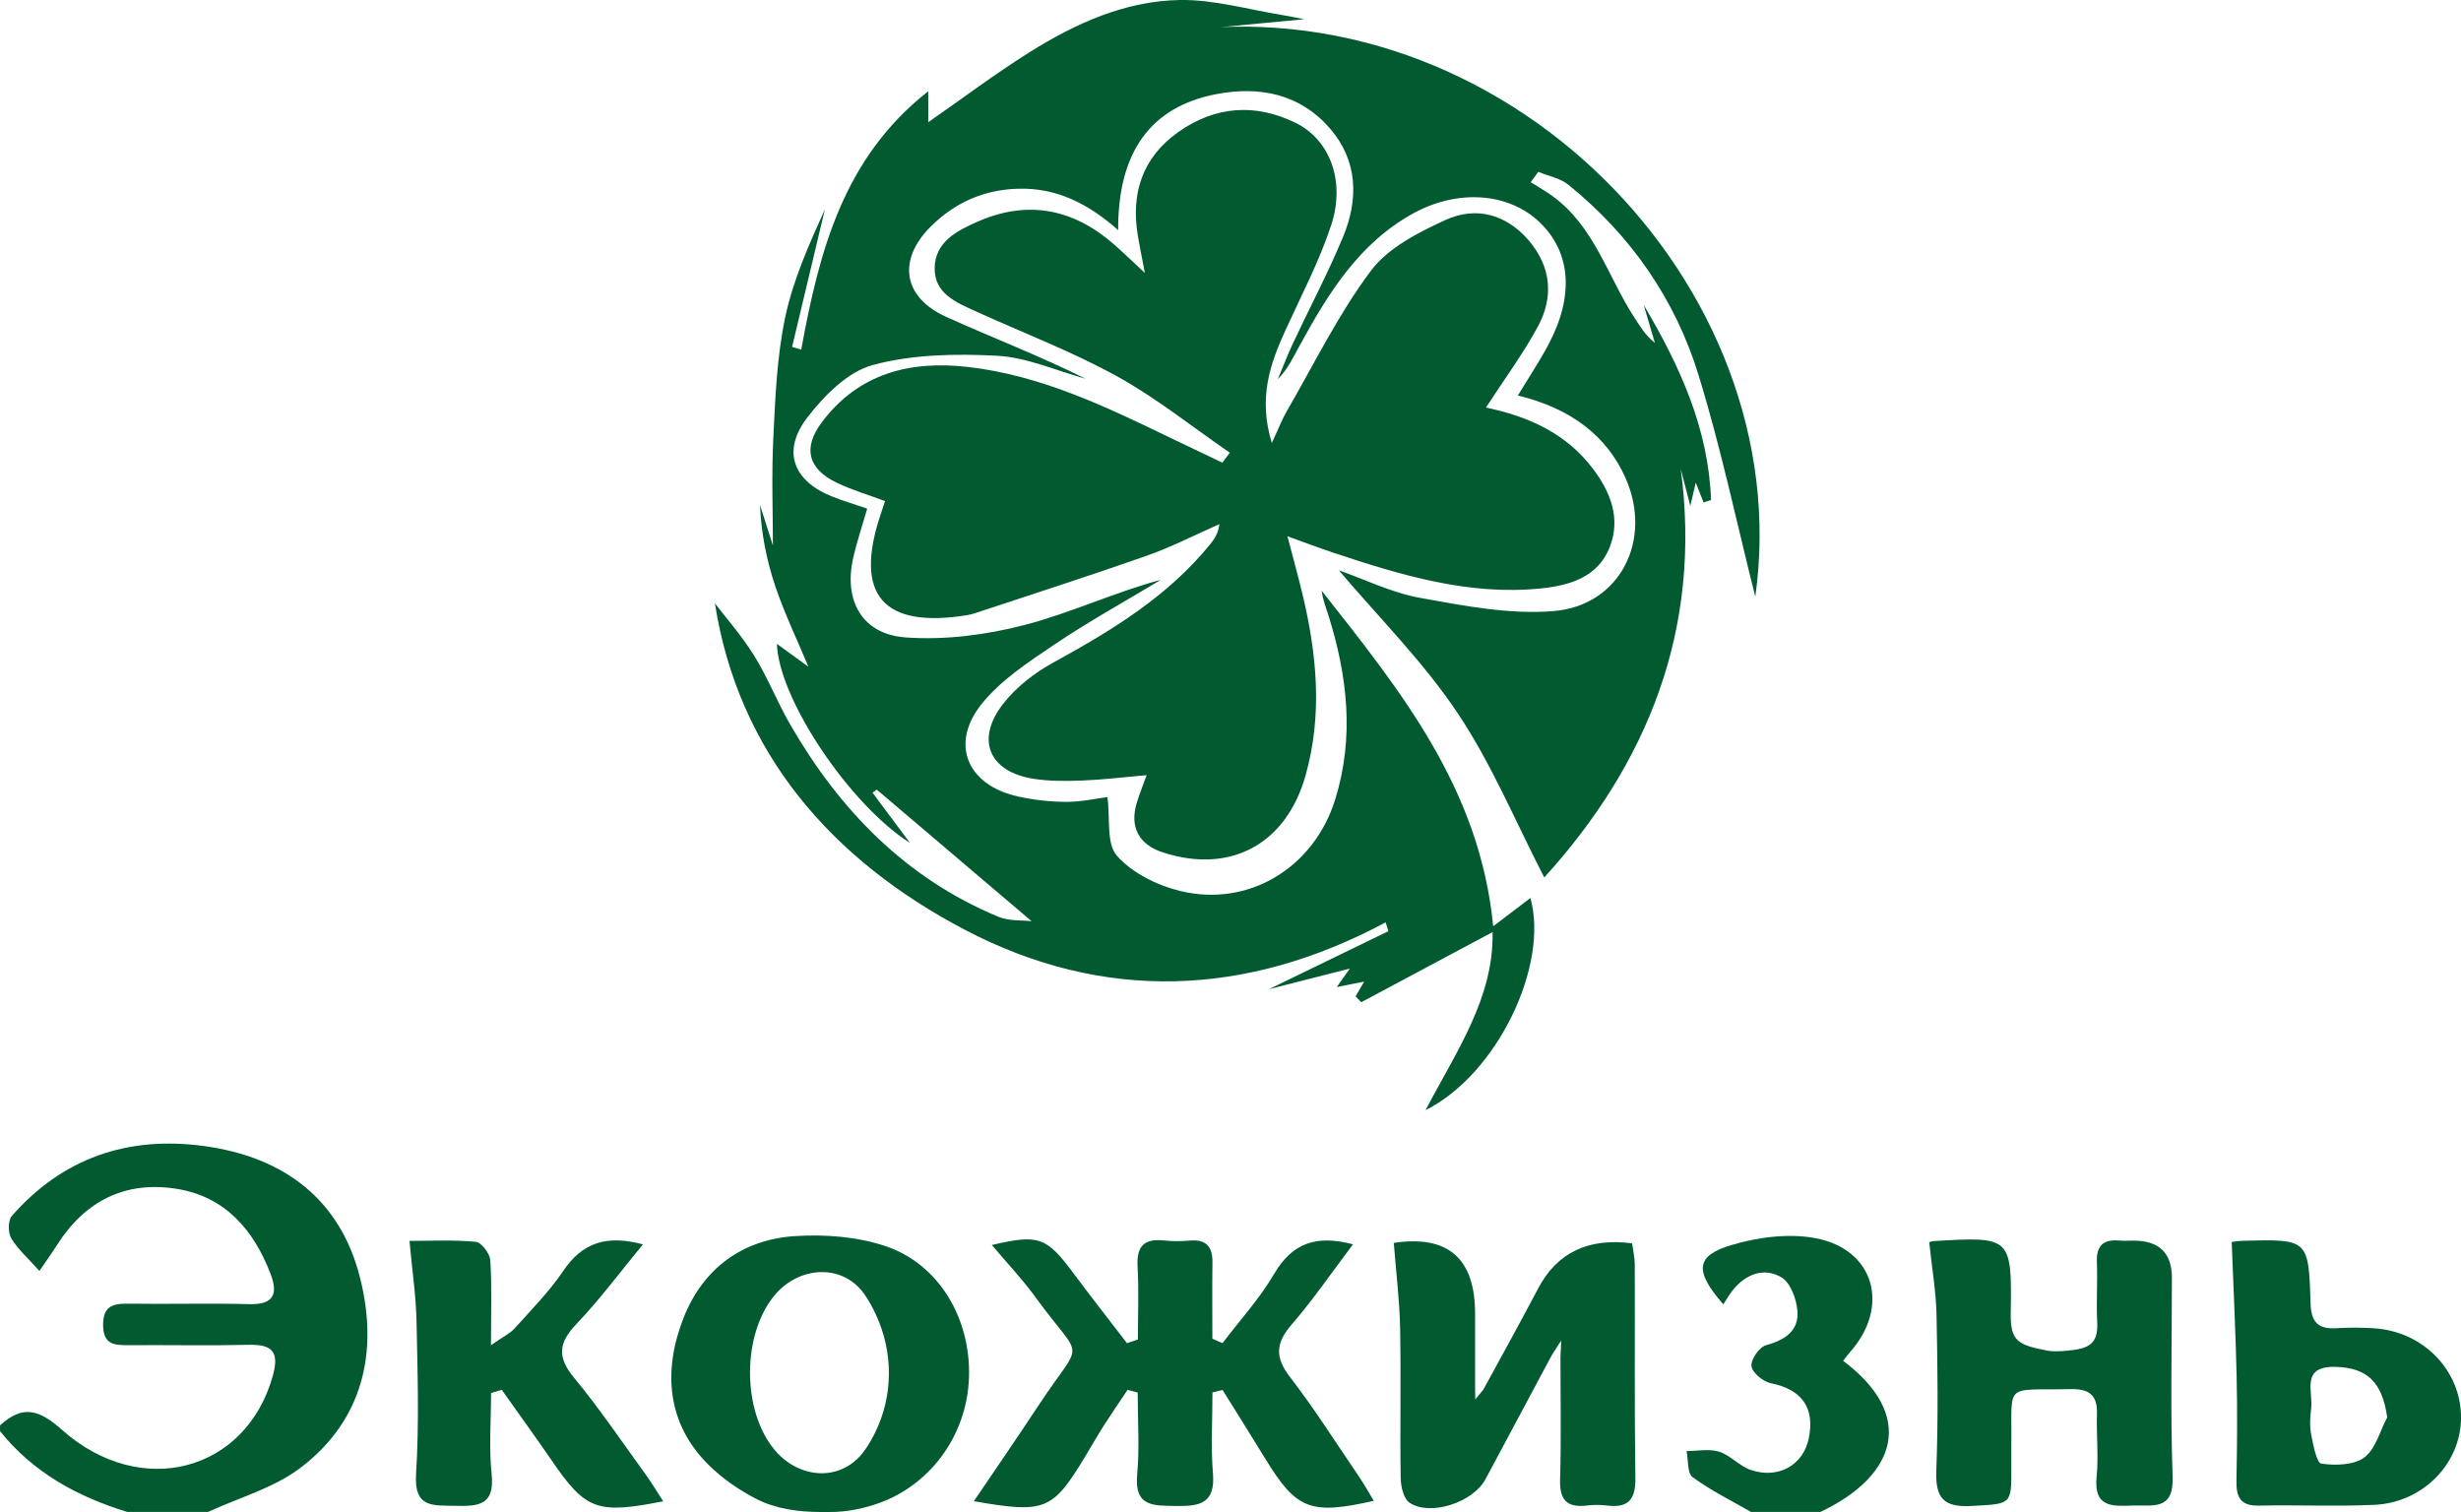
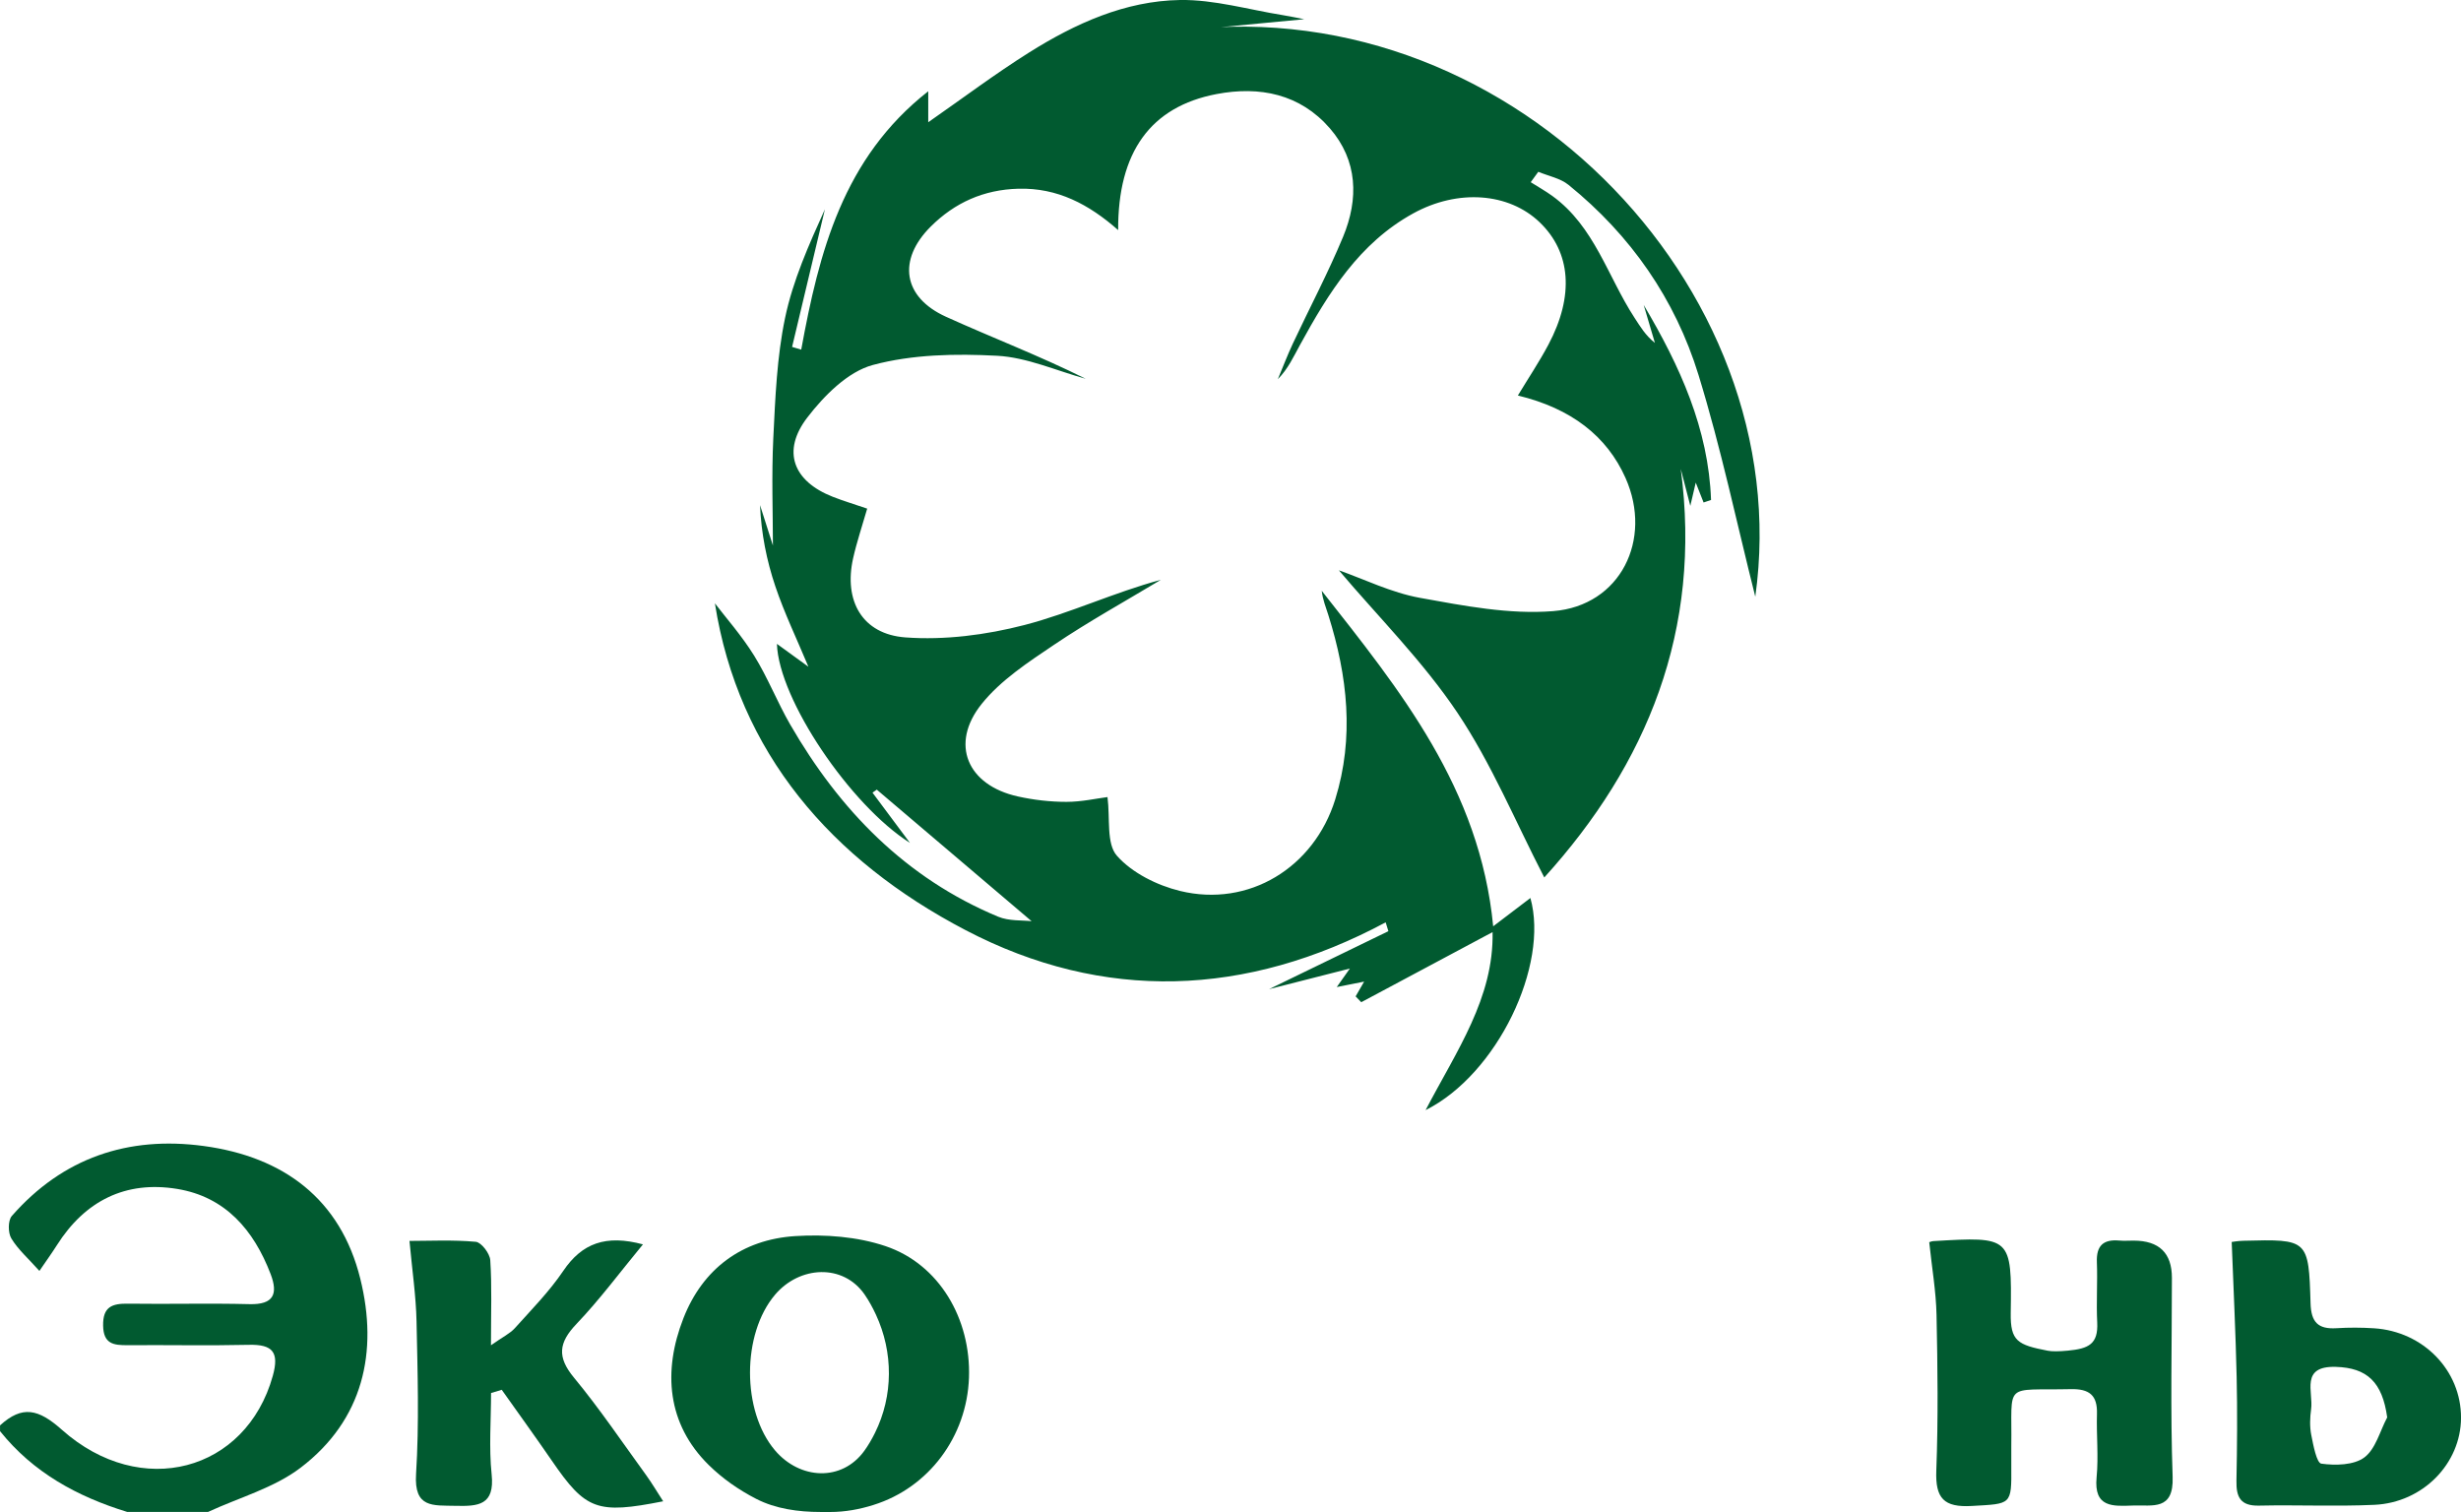
<svg xmlns="http://www.w3.org/2000/svg" id="_Слой_2" data-name="Слой 2" viewBox="0 0 1088.48 668.75">
  <defs>
    <style> .cls-1 { fill: #015a30; stroke-width: 0px; } </style>
  </defs>
  <g id="_Слой_1-2" data-name="Слой 1">
    <g>
      <path class="cls-1" d="M0,630.47c9.84-8.97,16.96-7.34,27.37,1.92,35.02,31.14,81.49,18.44,93.28-23.82,2.92-10.48-.01-13.99-10.55-13.75-17.88.41-35.77.03-53.66.16-6.13.05-10.68-.49-10.83-8.62-.16-8.43,4.01-9.84,11.06-9.74,17.88.26,35.78-.25,53.66.21,10.76.28,12.73-4.53,9.35-13.35-7.45-19.43-19.99-34.12-41.33-37.62-22.82-3.74-40.75,5.27-53.18,24.88-2.19,3.45-4.59,6.77-7.74,11.39-4.96-5.55-9.49-9.49-12.43-14.39-1.49-2.48-1.51-7.93.23-9.91,22.53-25.71,51.4-35.47,84.85-30.95,35.32,4.77,60.53,23.44,69.27,58.68,8.04,32.4,1.31,62.51-26.38,83.61-11.77,8.97-27.18,13.18-40.94,19.56h-35.78c-22.02-6.77-41.58-17.4-56.23-35.73v-2.55Z" />
-       <path class="cls-1" d="M362.78,668.75c-9.63,0-19.71-1.38-28.28-5.78-7.86-4.03-15.02-9.07-21.02-14.98-18.49-18.18-20.35-41.55-11.22-64.9,8.57-21.92,25.95-34.87,49.47-36.36,13.21-.84,27.44.24,39.88,4.42,23.81,8,37.87,32.23,36.96,58.2-.92,26.11-17.85,48.66-42.18,56.27-.03,0-.06.02-.08.03-6.18,1.95-12.59,3.11-19.07,3.11h-4.46ZM387,633.75c8.13-16.4,8.14-35.64.43-52.24-1.46-3.15-3.09-6.15-5.02-8.94-9.52-13.75-28.75-12.72-39.62.1-14.74,17.39-14.75,51.46-.03,68.81,11.02,12.98,29.6,13.99,39.56.17,1.78-2.47,3.3-5.11,4.68-7.89Z" />
-       <path class="cls-1" d="M774.47,668.75c-8.71-5.03-17.82-9.51-25.87-15.42-2.4-1.77-1.83-7.57-2.63-11.52,4.84,0,10.03-1.11,14.42.29,5.06,1.62,9.07,6.48,14.12,8.13,12.27,4.02,23.1-2.34,25.49-14.01,2.8-13.68-3.13-21.67-16.8-24.43-3.4-.69-8.16-4.6-8.54-7.52-.38-2.89,3.42-8.42,6.38-9.24,8.42-2.34,14.71-6.35,13.93-15.36-.45-5.21-3.08-12.35-7.06-14.7-7.64-4.52-15.67-1.54-21.44,5.57-1.58,1.94-2.8,4.17-4.26,6.39-12.87-14.76-12.3-21.49,3.51-26.22,11.78-3.52,25.42-5.3,37.32-3.05,26.16,4.96,33.04,30.41,15.12,50.48-1.06,1.19-1.98,2.5-2.97,3.76,31.78,23.74,24.39,50.49-10.04,66.83h-30.67Z" />
+       <path class="cls-1" d="M362.78,668.75c-9.63,0-19.71-1.38-28.28-5.78-7.86-4.03-15.02-9.07-21.02-14.98-18.49-18.18-20.35-41.55-11.22-64.9,8.57-21.92,25.95-34.87,49.47-36.36,13.21-.84,27.44.24,39.88,4.42,23.81,8,37.87,32.23,36.96,58.2-.92,26.11-17.85,48.66-42.18,56.27-.03,0-.06.02-.08.03-6.18,1.95-12.59,3.11-19.07,3.11ZM387,633.75c8.13-16.4,8.14-35.64.43-52.24-1.46-3.15-3.09-6.15-5.02-8.94-9.52-13.75-28.75-12.72-39.62.1-14.74,17.39-14.75,51.46-.03,68.81,11.02,12.98,29.6,13.99,39.56.17,1.78-2.47,3.3-5.11,4.68-7.89Z" />
      <path class="cls-1" d="M599.6,440.66c1.04-1.8,2.08-3.6,3.75-6.49-4.25.84-7.64,1.52-12.12,2.41,2.1-2.97,3.49-4.92,5.81-8.19-11.86,3.02-22.33,5.69-35.74,9.11,19.5-9.47,36.13-17.55,52.77-25.63-.4-1.3-.8-2.61-1.2-3.91-61.62,32.99-124.76,35.35-185.81,3.44-59.27-30.98-100.51-78.48-110.86-144.54,4.76,6.25,11.83,14.23,17.37,23.16,6.02,9.7,10.21,20.53,15.93,30.44,21.83,37.79,50.99,67.91,91.96,84.99,4.86,2.02,10.78,1.51,14.81,2-22.94-19.5-45.71-38.85-68.47-58.19-.63.44-1.27.89-1.9,1.33,5.53,7.41,11.05,14.82,16.57,22.22-26.35-16.63-58.04-63.45-58.84-88.02,4.69,3.4,8.81,6.39,13.92,10.1-5.15-12.34-10.6-23.65-14.59-35.46-3.89-11.51-6.27-23.52-6.8-36.01,2.21,6.92,4.42,13.85,5.7,17.86,0-14.03-.64-30.81.17-47.52.87-17.77,1.58-35.79,5.2-53.11,3.47-16.64,10.58-32.52,17.63-48.09-4.84,20.29-9.68,40.59-14.52,60.88,1.35.4,2.69.8,4.04,1.21,7.88-43.01,18.42-84.69,56.18-114.28v13.7c15.34-10.68,29.58-21.4,44.63-30.86C475.57,10.4,497.64.38,521.93,0c15.11-.23,30.3,4.27,45.45,6.7,3.33.53,6.63,1.26,9.47,1.8-19.68,1.87-39.86,3.78-60.03,5.7,147.91-22.16,278.89,111.94,259.53,249.73-8.08-32.07-15.1-65.53-25.11-98.07-10.31-33.54-29.98-61.83-57.5-84.09-3.63-2.94-8.87-3.9-13.37-5.78-1.11,1.53-2.23,3.06-3.34,4.6,3.2,2.02,6.51,3.88,9.57,6.09,18.65,13.51,24.48,35.69,36.3,53.82,2.52,3.86,4.85,7.84,9.05,11.17-1.65-5.6-3.31-11.19-4.96-16.79,16.01,26.97,28.69,54.83,29.79,86.26-1.1.37-2.2.74-3.3,1.11-.96-2.43-1.92-4.86-3.47-8.79-.95,4.07-1.61,6.9-2.4,10.28-1.53-5.9-2.88-11.12-4.23-16.33,9.47,71.26-14.89,130.56-60.36,180.7-12.79-24.75-23.32-50.34-38.42-72.86-15.25-22.74-35.03-42.44-52.43-63,11.1,3.89,23.15,9.88,35.86,12.18,19.44,3.52,39.59,7.44,59,5.87,29.63-2.4,44.06-31.6,31.92-58.9-8.22-18.48-23.98-30.75-47.61-36.46,4.65-7.69,9.48-14.91,13.53-22.54,11.46-21.6,9.93-40.84-3.9-54.09-13.67-13.1-36.12-14.8-55.9-3.93-23.89,13.13-37.5,35.21-50.05,58.11-2.85,5.19-5.28,10.61-9.85,15.24,2.21-5.26,4.23-10.61,6.65-15.77,7.38-15.75,15.55-31.17,22.21-47.21,6.95-16.73,6.52-33.75-5.85-48-13.18-15.18-31.01-18.78-50.12-15.14-29.15,5.56-43.66,25.65-43.51,60.16-12.92-11.4-26.83-18.75-44.09-18.3-15.35.4-28.17,6.15-38.81,16.75-14.81,14.77-12.3,31.25,6.74,39.88,20.47,9.28,41.51,17.31,61.79,27.43-13.03-3.58-25.94-9.46-39.13-10.17-18.31-.98-37.52-.63-55.01,4.08-11.05,2.97-21.51,13.52-28.95,23.2-11.48,14.92-6.26,28.22,11.2,35.08,4.69,1.84,9.53,3.29,15.26,5.25-2.19,7.63-4.6,14.72-6.23,21.98-4.19,18.7,3.95,33.56,23.13,34.98,17.38,1.28,35.7-1.09,52.66-5.48,20.24-5.25,39.47-14.36,60.36-20.01-15.78,9.5-31.95,18.42-47.21,28.71-11.46,7.72-23.64,15.67-32.1,26.23-14.2,17.71-6.32,35.92,15.97,40.88,7.01,1.56,14.32,2.4,21.49,2.41,6.68.01,13.36-1.51,18.21-2.12,1.23,9.39-.59,20.59,4.18,25.97,6.72,7.59,17.78,13.09,27.94,15.56,30.39,7.39,59.24-10.33,68.6-40.48,8.52-27.45,5.44-54.57-3-81.43-1.11-3.54-2.54-6.97-2.96-10.86,34.56,43.9,69.96,87.32,75.83,148.4,6.15-4.67,11.2-8.51,16.46-12.52,8.33,29.68-14.61,77.96-46.36,93.82,13.88-26.51,30.19-49.61,29.63-78.74-19.72,10.53-38.9,20.77-58.08,31.01-.84-.87-1.68-1.74-2.52-2.61Z" />
-       <path class="cls-1" d="M543.9,200.21c-16.61-11.41-32.47-24.21-50.04-33.88-20.03-11.02-41.62-19.2-62.49-28.72-8.58-3.91-18.18-7.84-17.97-19.11.21-11.48,9.71-16.35,18.74-20.35,22.12-9.81,42.3-5.96,60.37,9.77,4.03,3.51,7.86,7.25,13.85,12.8-1.41-7.44-2.32-11.88-3.08-16.35-3.21-18.84,2.02-34.73,17.82-45.93,16.24-11.51,33.93-12.89,51.9-4.12,15.09,7.37,22.24,25.69,15.76,45.32-5.29,16.02-13.27,31.18-20.3,46.61-6.76,14.84-12.02,29.77-5.95,49.66,3.08-6.57,4.6-10.55,6.71-14.2,12.08-20.85,22.76-42.77,37.11-61.95,7.57-10.12,20.93-16.94,32.96-22.45,13.5-6.19,26.95-2.58,36.92,9.1,9.88,11.58,11.05,24.98,3.98,38.02-6.58,12.15-14.89,23.37-22.97,35.83,19.01,3.96,35.63,11.5,47.44,27.23,7.85,10.45,12.22,21.99,7.3,34.53-5.11,13.04-17.36,16.85-30.01,18.19-32.2,3.39-62.35-5.83-92.32-15.79-6.04-2.01-11.98-4.28-20.21-7.23,2.46,9.43,4.65,17.26,6.55,25.15,6.44,26.74,9.08,53.55,1.49,80.57-8.57,30.48-33.22,43.82-63.18,34.09-10.52-3.41-14.7-11.19-11.55-21.74,1.08-3.6,2.5-7.09,4.41-12.41-10.39.91-19.36,2.02-28.37,2.37-7.18.28-14.5.34-21.56-.75-19.61-3.03-25.85-17.12-13.73-32.91,5.74-7.47,13.9-13.86,22.23-18.43,25.9-14.21,50.9-29.31,69.76-52.68,1.78-2.21,3.35-4.59,3.86-8.63-10.7,4.71-21.15,10.11-32.15,13.98-25.18,8.87-50.63,17-75.98,25.42-1.21.4-2.46.7-3.72.9-37.09,5.92-49.88-9.14-37.97-44.67.52-1.56,1.04-3.13,1.94-5.82-7.31-2.73-14.52-4.87-21.22-8.05-12.85-6.11-15.3-15.39-6.79-26.75,16.26-21.72,39.06-27.46,64.66-24.53,32.25,3.69,61.05,17.57,89.79,31.47,7.57,3.66,15.17,7.24,22.75,10.86,1.1-1.47,2.19-2.94,3.29-4.4Z" />
-       <path class="cls-1" d="M430.74,663.98c9.85-14.57,19.38-28.37,28.61-42.38,20.18-30.62,20.05-18.32-1.2-47.63-5.9-8.14-12.89-15.49-19.46-23.3,20.86-4.87,24.14-3.61,36.36,12.84,7.66,10.3,15.59,20.4,23.4,30.58,1.61-.54,3.22-1.08,4.83-1.61,0-10.76.47-21.55-.14-32.28-.51-9.01,2.92-12.51,11.78-11.52,3.79.42,7.68.33,11.49.02,7.26-.58,9.95,2.9,9.85,9.76-.16,11.22-.04,22.45-.04,33.67,1.5.65,3,1.29,4.5,1.94,7.7-10.16,16.43-19.71,22.83-30.63,7.93-13.51,18.46-17.43,34.88-13.07-9.27,12.25-17.57,24.4-27.13,35.46-7.07,8.18-7.51,14.46-.76,23.22,10.89,14.12,20.45,29.26,30.5,44.02,2.29,3.36,4.26,6.94,6.58,10.74-27.99,6.36-34.24,3.83-47.83-18.36-6.28-10.26-12.7-20.45-19.05-30.67-1.49.36-2.98.72-4.47,1.08,0,11.96-.77,23.99.21,35.87,1.07,12.98-5.46,14.55-16.14,14.36-10.2-.18-18.71.56-17.37-14.04,1.1-11.95.22-24.09.22-36.15-1.5-.38-3.01-.76-4.51-1.14-3.57,5.36-7.21,10.68-10.68,16.11-2.74,4.3-5.26,8.74-7.89,13.11-14.52,24.11-17.85,25.54-49.35,19.99Z" />
-       <path class="cls-1" d="M686.24,599.6c-9.76,18.25-19.52,36.5-29.28,54.75-5.39,10.08-24.25,16.43-33.5,10.33-2.64-1.74-3.89-7.18-3.95-10.95-.34-22.1.19-44.21-.25-66.31-.25-12.51-1.81-24.98-2.8-37.68q35.96-5.43,35.96,31.32c0,10.88,0,21.77,0,32.65.07,1.26.07,5.26.07,5.26l3.54-4.27c3.87-7.07,7.76-14.13,11.6-21.21,4.25-7.84,8.53-15.68,12.67-23.58q12.49-23.79,41.57-19.98c.38,2.94,1.16,6.16,1.17,9.38.11,31.46-.18,62.92.27,94.37.14,9.48-3.07,13.43-12.55,12.22-2.93-.37-5.99-.35-8.93,0-8.83,1.04-12.09-2.49-11.82-11.49.55-18.03.16-36.09.16-54.14.31-5.29.31-7.29.31-7.29-2,3,0,0-4.26,6.63Z" />
      <path class="cls-1" d="M853.28,549.43c.23-.06,1.04-.44,1.86-.49,34.23-2.02,34.72-2.01,34.19,31.82-.19,12.45,3.06,14.09,16.35,16.66q2.82.55,8.93-.03c9.19-.86,13.44-2.9,12.97-12.43-.44-8.91.19-17.86-.15-26.78-.27-7.24,2.9-10.09,9.88-9.48,2.11.19,4.26.03,6.38.03q16.96.02,16.93,16.5c-.01,29.33-.71,58.69.32,87.99.53,15.09-8.84,12.37-17.52,12.68-8.87.31-17.42,1.05-16.11-12.49.9-9.26-.12-18.7.16-28.04.25-8.3-3.42-11.12-11.56-10.95-30.22.66-25.91-3.59-26.33,25.27-.04,2.98-.01,5.95,0,8.93.12,17.21.08,16.45-17.46,17.47-12.39.72-16.18-3.41-15.71-15.63.87-22.92.58-45.91.1-68.86-.22-10.41-2.04-20.78-3.23-32.19Z" />
      <path class="cls-1" d="M217.19,616.13c0,12.01-.98,24.12.26,36,1.43,13.68-5.93,14.15-16.08,13.9-9.87-.24-18.3,1.1-17.35-14.06,1.41-22.43.68-45.03.21-67.54-.24-11.25-1.92-22.47-3.12-35.57,8.72,0,19.08-.54,29.31.39,2.47.22,6.23,5.17,6.42,8.14.76,11.33.31,22.74.31,37.62,5.27-3.71,8.43-5.19,10.57-7.57,7.39-8.22,15.24-16.2,21.39-25.3,8.3-12.28,18.83-16.16,35.26-11.75-10.13,12.27-19.07,24.37-29.38,35.17-7.94,8.32-8.68,14.64-1.12,23.78,11.35,13.73,21.36,28.59,31.85,43.03,2.61,3.6,4.87,7.44,7.6,11.65-29.29,5.81-34.29,3.83-49.24-17.95-7.25-10.55-14.76-20.91-22.16-31.36-1.57.47-3.15.95-4.72,1.42Z" />
      <path class="cls-1" d="M987.05,549.33c.27-.03,2.75-.48,5.25-.54,28.52-.72,28.81-.71,29.64,27.67.24,8.4,3.37,11.5,11.43,11.01,5.51-.34,11.08-.32,16.59.03,21.89,1.38,38.62,18.7,38.53,39.65-.09,20.14-16.8,37.46-38.34,38.44-16.99.78-34.04-.03-51.06.35-8.18.18-10.07-3.8-9.93-10.97.3-15.29.44-30.6.09-45.88-.44-19.72-1.42-39.43-2.19-59.75ZM1055.84,626.91c-2.14-15.58-8.87-21.93-22.72-22.34-15.91-.47-9.88,11.11-10.93,18.71-.52,3.74-.66,7.72.06,11.38.9,4.57,2.38,12.43,4.46,12.72,6.25.86,14.39.7,19.03-2.76,5-3.73,6.87-11.63,10.11-17.71Z" />
    </g>
  </g>
</svg>